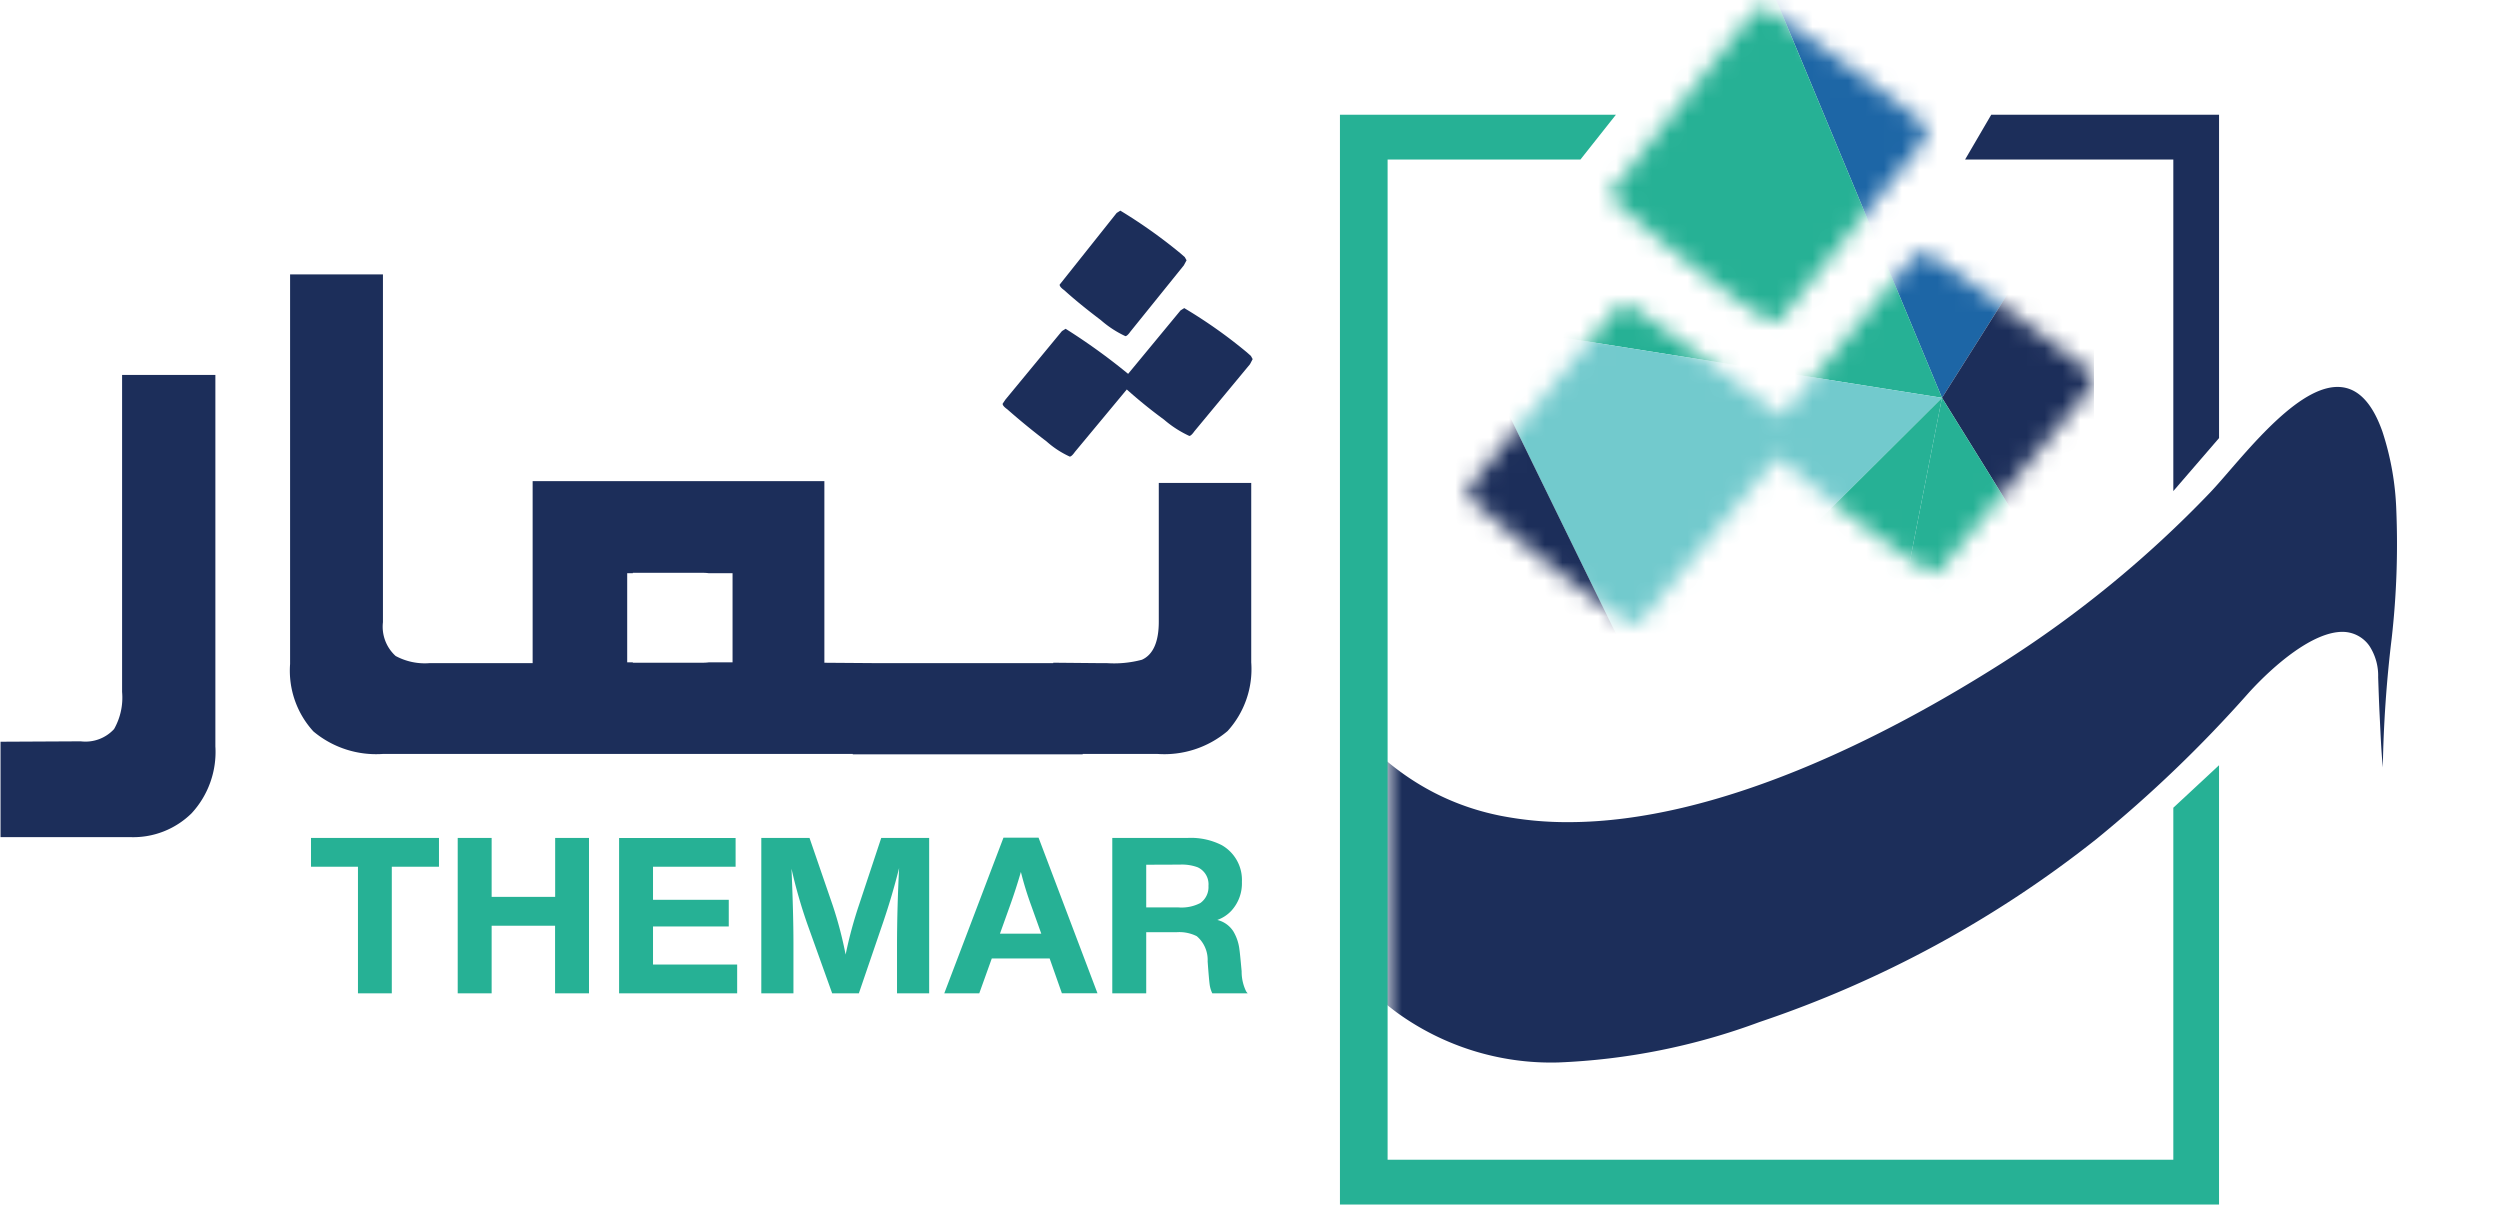
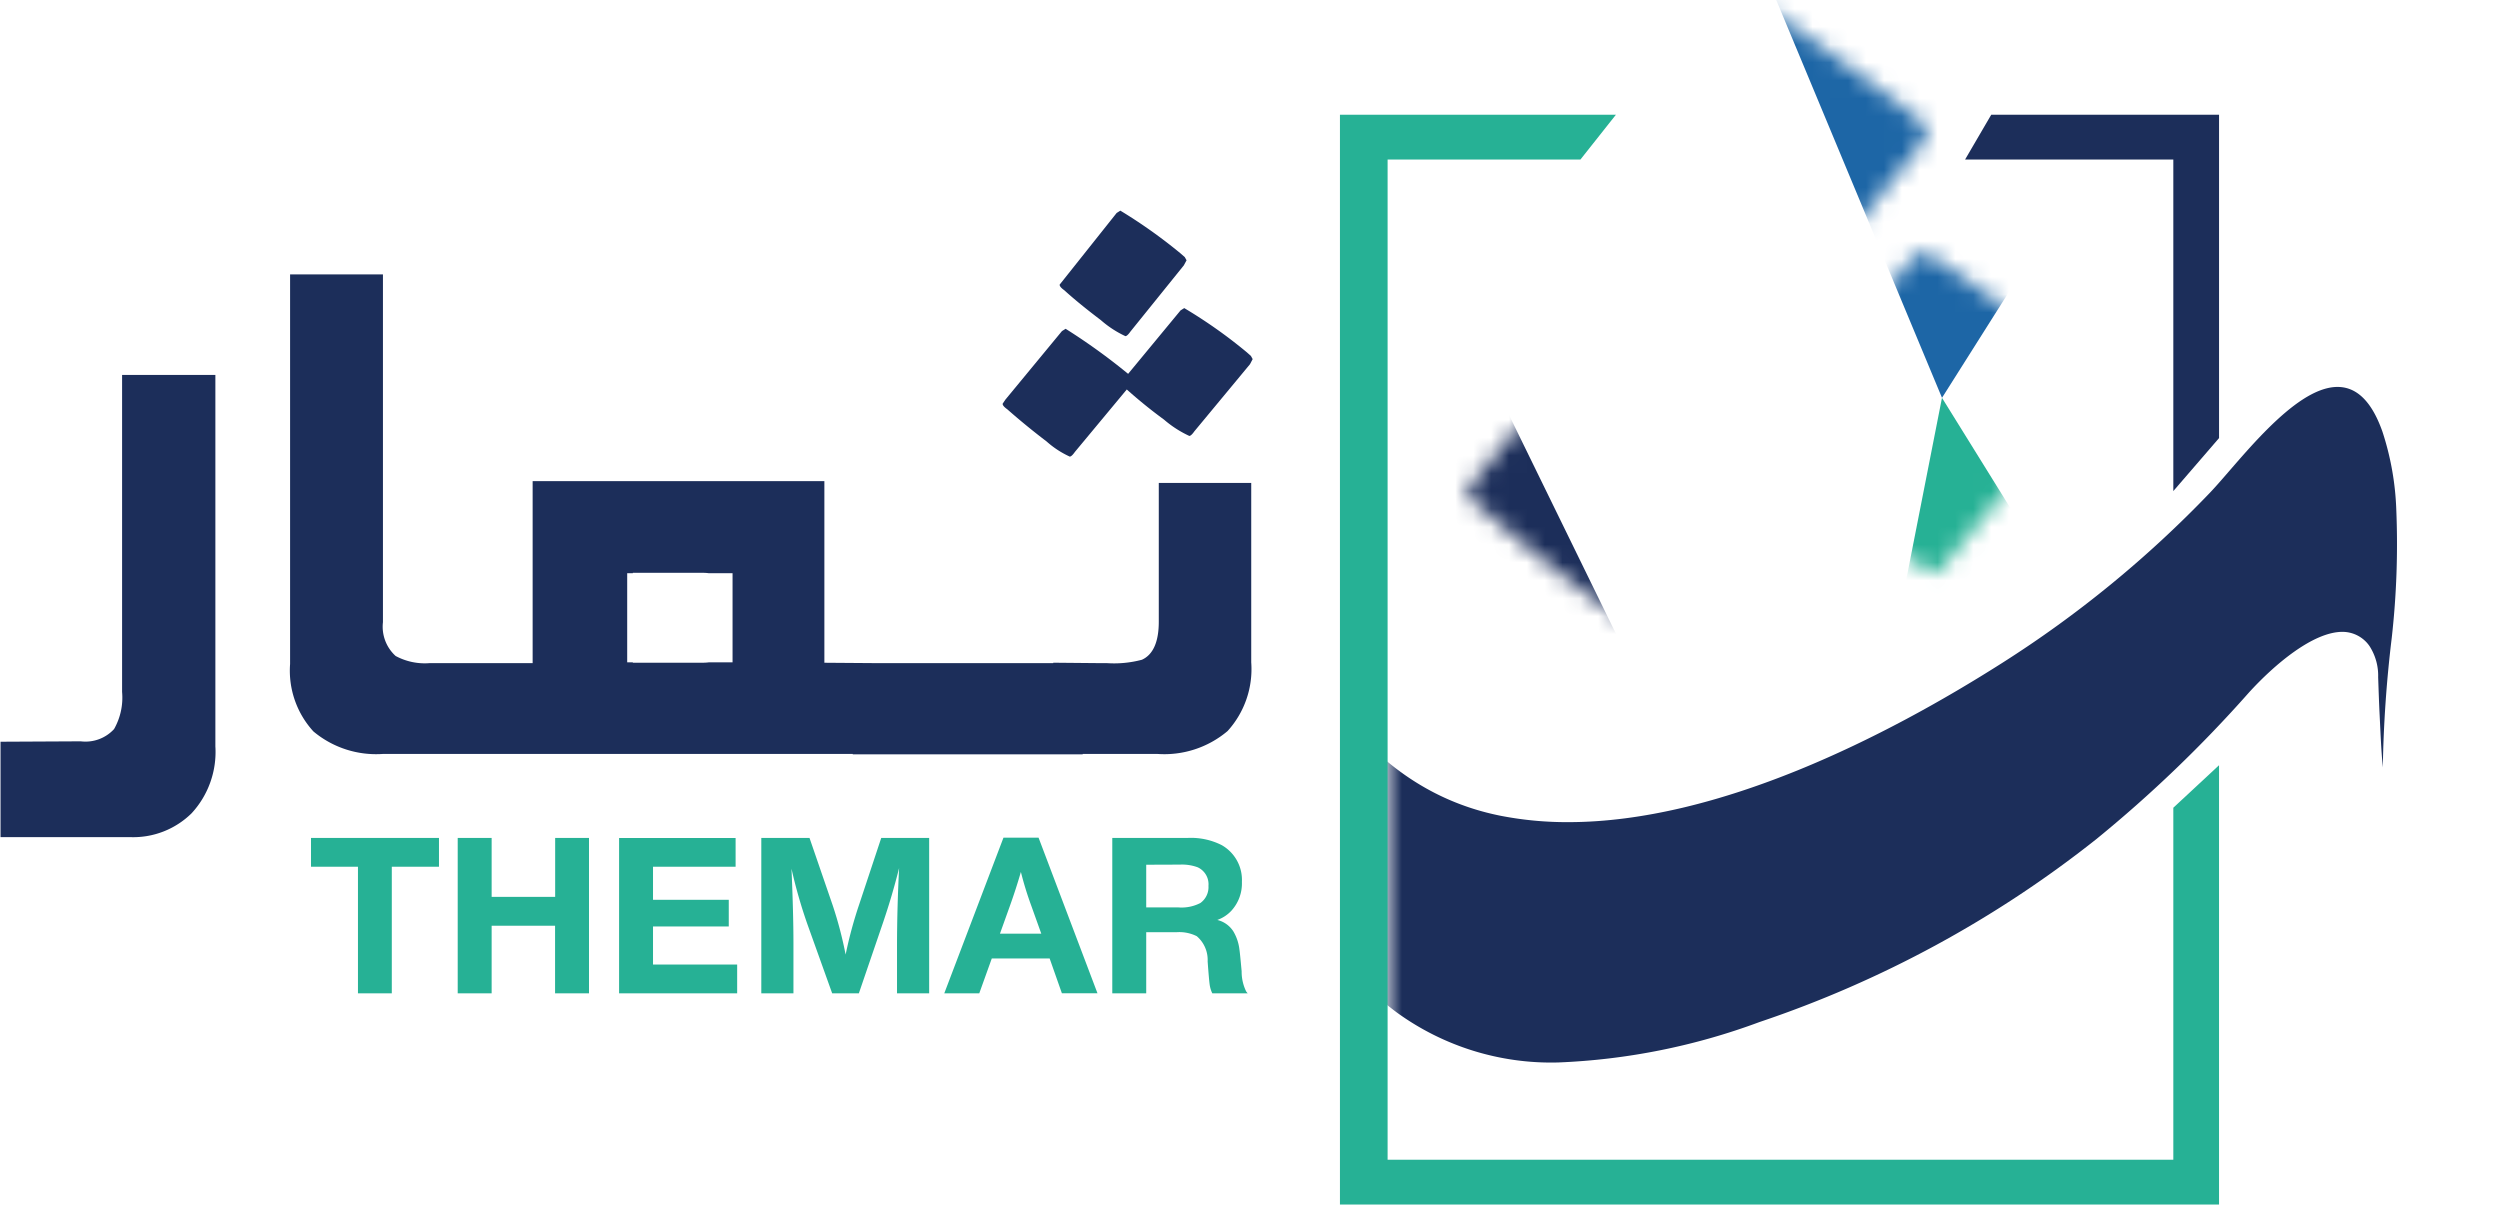
<svg xmlns="http://www.w3.org/2000/svg" width="140" height="68" fill="none">
  <path d="M121.706 27.5V8.932h-11.66l1.464-2.508h12.757v18.108l-2.561 2.968Z" fill="#1C2E5A" />
  <mask id="mask0_1_2043" style="mask-type:luminance" maskUnits="userSpaceOnUse" x="82" y="0" width="36" height="35">
    <path d="M91.575 34.956c-.3 0-1.4-.716-3.261-2.128a98.927 98.927 0 0 1-5.523-4.52c-.428-.3-.644-.562-.644-.775l.39-.581 7.938-9.618.516-.322c.3 0 3.174 2.069 8.778 6.325l7.359-8.908.519-.322c.383 0 3.337 2.085 8.779 6.2l.58.515.259.453-.39.709-7.809 9.426c-.3.428-.536.644-.709.644-.3 0-1.464-.75-3.552-2.291-2.053-1.52-3.812-2.942-5.226-4.227l-7.293 8.779c-.302.424-.54.64-.712.64Zm7.808-16.912c-.3 0-1.462-.76-3.454-2.26-1.993-1.498-3.719-2.912-5.13-4.2-.43-.3-.648-.56-.648-.773l8-10.07.523-.32c.342 0 3.187 2.02 8.454 6l.584.518.255.45-.385.712-7.488 9.3c-.3.426-.538.643-.71.643Z" fill="#fff" />
  </mask>
  <g mask="url('#mask0_1_2043')">
    <path d="M117.265 8.814 97.718-4.205l19.547-10.088V8.814Z" fill="#EE4D42" />
  </g>
  <mask id="mask1_1_2043" style="mask-type:luminance" maskUnits="userSpaceOnUse" x="82" y="0" width="36" height="35">
    <path d="M91.575 34.956c-.3 0-1.4-.716-3.261-2.128a98.927 98.927 0 0 1-5.523-4.52c-.428-.3-.644-.562-.644-.775l.39-.581 7.938-9.618.516-.322c.3 0 3.174 2.069 8.778 6.325l7.359-8.908.519-.322c.383 0 3.337 2.085 8.779 6.2l.58.515.259.453-.39.709-7.809 9.426c-.3.428-.536.644-.709.644-.3 0-1.464-.75-3.552-2.291-2.053-1.52-3.812-2.942-5.226-4.227l-7.293 8.779c-.302.424-.54.64-.712.64Zm7.808-16.912c-.3 0-1.462-.76-3.454-2.26-1.993-1.498-3.719-2.912-5.13-4.2-.43-.3-.648-.56-.648-.773l8-10.07.523-.32c.342 0 3.187 2.02 8.454 6l.584.518.255.45-.385.712-7.488 9.3c-.3.426-.538.643-.71.643Z" fill="#fff" />
  </mask>
  <g mask="url('#mask1_1_2043')">
    <path d="m97.718-4.204 11.034 26.482 8.512-13.464L97.718-4.204Z" fill="#1D66A6" />
  </g>
  <mask id="mask2_1_2043" style="mask-type:luminance" maskUnits="userSpaceOnUse" x="82" y="0" width="36" height="35">
-     <path d="M91.575 34.956c-.3 0-1.4-.716-3.261-2.128a98.927 98.927 0 0 1-5.523-4.52c-.428-.3-.644-.562-.644-.775l.39-.581 7.938-9.618.516-.322c.3 0 3.174 2.069 8.778 6.325l7.359-8.908.519-.322c.383 0 3.337 2.085 8.779 6.2l.58.515.259.453-.39.709-7.809 9.426c-.3.428-.536.644-.709.644-.3 0-1.464-.75-3.552-2.291-2.053-1.52-3.812-2.942-5.226-4.227l-7.293 8.779c-.302.424-.54.64-.712.64Zm7.808-16.912c-.3 0-1.462-.76-3.454-2.26-1.993-1.498-3.719-2.912-5.13-4.2-.43-.3-.648-.56-.648-.773l8-10.07.523-.32c.342 0 3.187 2.02 8.454 6l.584.518.255.45-.385.712-7.488 9.3c-.3.426-.538.643-.71.643Z" fill="#fff" />
-   </mask>
+     </mask>
  <g mask="url('#mask2_1_2043')">
    <path d="m117.264 35.992-8.512-13.714 8.512-13.465v27.179Z" fill="#1C2E5A" />
  </g>
  <mask id="mask3_1_2043" style="mask-type:luminance" maskUnits="userSpaceOnUse" x="82" y="0" width="36" height="35">
    <path d="M91.575 34.956c-.3 0-1.4-.716-3.261-2.128a98.927 98.927 0 0 1-5.523-4.52c-.428-.3-.644-.562-.644-.775l.39-.581 7.938-9.618.516-.322c.3 0 3.174 2.069 8.778 6.325l7.359-8.908.519-.322c.383 0 3.337 2.085 8.779 6.2l.58.515.259.453-.39.709-7.809 9.426c-.3.428-.536.644-.709.644-.3 0-1.464-.75-3.552-2.291-2.053-1.52-3.812-2.942-5.226-4.227l-7.293 8.779c-.302.424-.54.64-.712.64Zm7.808-16.912c-.3 0-1.462-.76-3.454-2.26-1.993-1.498-3.719-2.912-5.13-4.2-.43-.3-.648-.56-.648-.773l8-10.07.523-.32c.342 0 3.187 2.02 8.454 6l.584.518.255.45-.385.712-7.488 9.3c-.3.426-.538.643-.71.643Z" fill="#fff" />
  </mask>
  <g mask="url('#mask3_1_2043')">
    <path d="m81.955 18.026-1.91-30.9 17.674 8.669-15.764 22.231Z" fill="#1D66A6" />
  </g>
  <mask id="mask4_1_2043" style="mask-type:luminance" maskUnits="userSpaceOnUse" x="82" y="0" width="36" height="35">
-     <path d="M91.575 34.956c-.3 0-1.4-.716-3.261-2.128a98.927 98.927 0 0 1-5.523-4.52c-.428-.3-.644-.562-.644-.775l.39-.581 7.938-9.618.516-.322c.3 0 3.174 2.069 8.778 6.325l7.359-8.908.519-.322c.383 0 3.337 2.085 8.779 6.2l.58.515.259.453-.39.709-7.809 9.426c-.3.428-.536.644-.709.644-.3 0-1.464-.75-3.552-2.291-2.053-1.52-3.812-2.942-5.226-4.227l-7.293 8.779c-.302.424-.54.64-.712.64Zm7.808-16.912c-.3 0-1.462-.76-3.454-2.26-1.993-1.498-3.719-2.912-5.13-4.2-.43-.3-.648-.56-.648-.773l8-10.07.523-.32c.342 0 3.187 2.02 8.454 6l.584.518.255.45-.385.712-7.488 9.3c-.3.426-.538.643-.71.643Z" fill="#fff" />
-   </mask>
+     </mask>
  <g mask="url('#mask4_1_2043')">
    <path d="m108.754 22.278-26.8-4.256L97.717-4.204l11.037 26.482Z" fill="#26B195" />
  </g>
  <mask id="mask5_1_2043" style="mask-type:luminance" maskUnits="userSpaceOnUse" x="82" y="0" width="36" height="35">
    <path d="M91.575 34.956c-.3 0-1.4-.716-3.261-2.128a98.927 98.927 0 0 1-5.523-4.52c-.428-.3-.644-.562-.644-.775l.39-.581 7.938-9.618.516-.322c.3 0 3.174 2.069 8.778 6.325l7.359-8.908.519-.322c.383 0 3.337 2.085 8.779 6.2l.58.515.259.453-.39.709-7.809 9.426c-.3.428-.536.644-.709.644-.3 0-1.464-.75-3.552-2.291-2.053-1.52-3.812-2.942-5.226-4.227l-7.293 8.779c-.302.424-.54.64-.712.64Zm7.808-16.912c-.3 0-1.462-.76-3.454-2.26-1.993-1.498-3.719-2.912-5.13-4.2-.43-.3-.648-.56-.648-.773l8-10.07.523-.32c.342 0 3.187 2.02 8.454 6l.584.518.255.45-.385.712-7.488 9.3c-.3.426-.538.643-.71.643Z" fill="#fff" />
  </mask>
  <g mask="url('#mask5_1_2043')">
    <path d="m103.313 49.942 5.438-27.664 8.512 13.714-13.95 13.95Z" fill="#26B195" />
  </g>
  <mask id="mask6_1_2043" style="mask-type:luminance" maskUnits="userSpaceOnUse" x="82" y="0" width="36" height="35">
-     <path d="M91.575 34.956c-.3 0-1.4-.716-3.261-2.128a98.927 98.927 0 0 1-5.523-4.52c-.428-.3-.644-.562-.644-.775l.39-.581 7.938-9.618.516-.322c.3 0 3.174 2.069 8.778 6.325l7.359-8.908.519-.322c.383 0 3.337 2.085 8.779 6.2l.58.515.259.453-.39.709-7.809 9.426c-.3.428-.536.644-.709.644-.3 0-1.464-.75-3.552-2.291-2.053-1.52-3.812-2.942-5.226-4.227l-7.293 8.779c-.302.424-.54.64-.712.64Zm7.808-16.912c-.3 0-1.462-.76-3.454-2.26-1.993-1.498-3.719-2.912-5.13-4.2-.43-.3-.648-.56-.648-.773l8-10.07.523-.32c.342 0 3.187 2.02 8.454 6l.584.518.255.45-.385.712-7.488 9.3c-.3.426-.538.643-.71.643Z" fill="#fff" />
-   </mask>
+     </mask>
  <g mask="url('#mask6_1_2043')">
    <path d="m81.954 18.021 10.167 20.807 16.633-16.55-26.8-4.256Z" fill="#72CACD" />
  </g>
  <mask id="mask7_1_2043" style="mask-type:luminance" maskUnits="userSpaceOnUse" x="82" y="0" width="36" height="35">
-     <path d="M91.575 34.956c-.3 0-1.4-.716-3.261-2.128a98.927 98.927 0 0 1-5.523-4.52c-.428-.3-.644-.562-.644-.775l.39-.581 7.938-9.618.516-.322c.3 0 3.174 2.069 8.778 6.325l7.359-8.908.519-.322c.383 0 3.337 2.085 8.779 6.2l.58.515.259.453-.39.709-7.809 9.426c-.3.428-.536.644-.709.644-.3 0-1.464-.75-3.552-2.291-2.053-1.52-3.812-2.942-5.226-4.227l-7.293 8.779c-.302.424-.54.64-.712.64Zm7.808-16.912c-.3 0-1.462-.76-3.454-2.26-1.993-1.498-3.719-2.912-5.13-4.2-.43-.3-.648-.56-.648-.773l8-10.07.523-.32c.342 0 3.187 2.02 8.454 6l.584.518.255.45-.385.712-7.488 9.3c-.3.426-.538.643-.71.643Z" fill="#fff" />
+     <path d="M91.575 34.956c-.3 0-1.4-.716-3.261-2.128a98.927 98.927 0 0 1-5.523-4.52c-.428-.3-.644-.562-.644-.775l.39-.581 7.938-9.618.516-.322c.3 0 3.174 2.069 8.778 6.325l7.359-8.908.519-.322c.383 0 3.337 2.085 8.779 6.2l.58.515.259.453-.39.709-7.809 9.426c-.3.428-.536.644-.709.644-.3 0-1.464-.75-3.552-2.291-2.053-1.52-3.812-2.942-5.226-4.227l-7.293 8.779c-.302.424-.54.64-.712.64Zm7.808-16.912c-.3 0-1.462-.76-3.454-2.26-1.993-1.498-3.719-2.912-5.13-4.2-.43-.3-.648-.56-.648-.773l8-10.07.523-.32l.584.518.255.45-.385.712-7.488 9.3c-.3.426-.538.643-.71.643Z" fill="#fff" />
  </mask>
  <g mask="url('#mask7_1_2043')">
-     <path d="M103.314 49.942 92.122 38.83l16.63-16.55-5.438 27.663Z" fill="#26B195" />
-   </g>
+     </g>
  <mask id="mask8_1_2043" style="mask-type:luminance" maskUnits="userSpaceOnUse" x="82" y="0" width="36" height="35">
    <path d="M91.575 34.956c-.3 0-1.4-.716-3.261-2.128a98.927 98.927 0 0 1-5.523-4.52c-.428-.3-.644-.562-.644-.775l.39-.581 7.938-9.618.516-.322c.3 0 3.174 2.069 8.778 6.325l7.359-8.908.519-.322c.383 0 3.337 2.085 8.779 6.2l.58.515.259.453-.39.709-7.809 9.426c-.3.428-.536.644-.709.644-.3 0-1.464-.75-3.552-2.291-2.053-1.52-3.812-2.942-5.226-4.227l-7.293 8.779c-.302.424-.54.64-.712.64Zm7.808-16.912c-.3 0-1.462-.76-3.454-2.26-1.993-1.498-3.719-2.912-5.13-4.2-.43-.3-.648-.56-.648-.773l8-10.07.523-.32c.342 0 3.187 2.02 8.454 6l.584.518.255.45-.385.712-7.488 9.3c-.3.426-.538.643-.71.643Z" fill="#fff" />
  </mask>
  <g mask="url('#mask8_1_2043')">
    <path d="M68.926 34.258 81.955 18.02l10.17 20.807-23.2-4.57Z" fill="#1C2E5A" />
  </g>
  <mask id="mask9_1_2043" style="mask-type:luminance" maskUnits="userSpaceOnUse" x="82" y="0" width="36" height="35">
    <path d="M91.575 34.956c-.3 0-1.4-.716-3.261-2.128a98.927 98.927 0 0 1-5.523-4.52c-.428-.3-.644-.562-.644-.775l.39-.581 7.938-9.618.516-.322c.3 0 3.174 2.069 8.778 6.325l7.359-8.908.519-.322c.383 0 3.337 2.085 8.779 6.2l.58.515.259.453-.39.709-7.809 9.426c-.3.428-.536.644-.709.644-.3 0-1.464-.75-3.552-2.291-2.053-1.52-3.812-2.942-5.226-4.227l-7.293 8.779c-.302.424-.54.64-.712.64Zm7.808-16.912c-.3 0-1.462-.76-3.454-2.26-1.993-1.498-3.719-2.912-5.13-4.2-.43-.3-.648-.56-.648-.773l8-10.07.523-.32c.342 0 3.187 2.02 8.454 6l.584.518.255.45-.385.712-7.488 9.3c-.3.426-.538.643-.71.643Z" fill="#fff" />
  </mask>
  <g mask="url('#mask9_1_2043')">
-     <path d="m77.112 63.183-8.186-28.926 23.2 4.572-15.014 24.354Z" fill="#FFD300" />
-   </g>
+     </g>
  <mask id="mask10_1_2043" style="mask-type:luminance" maskUnits="userSpaceOnUse" x="77" y="8" width="63" height="57">
    <path d="M77.703 8.93v56.015l62.166-.84V8.93" fill="#fff" />
  </mask>
  <g mask="url('#mask10_1_2043')">
    <path d="M133.409 24.151c-.64-1.802-1.522-2.483-2.507-2.483-2.468 0-5.58 4.286-7.142 5.921a62.47 62.47 0 0 1-11.65 9.544c-6.532 4.152-15.911 8.907-24.292 8.907a19.38 19.38 0 0 1-3.76-.352c-9.01-1.782-12.68-11.087-15.084-18.899 1.265 4.114-1.283 9.438 0 13.609 1.812 5.892 4.1 12.471 9.246 16.3a14.713 14.713 0 0 0 9.037 2.8 36.474 36.474 0 0 0 11.267-2.261 62.33 62.33 0 0 0 18.862-10.239 72.622 72.622 0 0 0 8.54-8.2c1.434-1.576 3.6-3.414 5.249-3.414a1.839 1.839 0 0 1 1.512.788c.337.52.508 1.13.49 1.749.025.717.048 1.434.084 2.15.049.965.084 1.938.177 2.9.039-2.425.206-4.846.5-7.254.27-2.4.354-4.818.252-7.231a15.746 15.746 0 0 0-.78-4.334" fill="#1C2E5A" />
  </g>
  <path d="M75.037 6.424v61.029h49.229v-24.6l-2.56 2.38v19.713h-44V8.932h10.8l1.986-2.508H75.037Z" fill="#26B195" />
  <path d="M6.837 38.748a3.568 3.568 0 0 1-.449 2.08 2.172 2.172 0 0 1-1.868.686l-4.49.023v5.342h7.256a4.657 4.657 0 0 0 3.443-1.335 5.067 5.067 0 0 0 1.332-3.748v-20.8H6.837v17.752Z" fill="#1C2E5A" />
  <path d="M24.583 46.926v1.61h-2.642v7.09h-1.895v-7.09h-2.63v-1.61h7.167ZM32.984 46.926v8.7h-1.9V51.84h-3.552v3.786h-1.9v-8.7h1.9v3.3h3.557v-3.3h1.895ZM41.194 46.926v1.61h-4.625v1.853h4.242v1.494h-4.242v2.13h4.712v1.613h-6.612v-8.7h6.525ZM52.033 46.926v8.7h-1.8v-2.607c0-1.4.039-2.87.117-4.408a37.871 37.871 0 0 1-.896 3.043l-1.358 3.972h-1.494l-1.395-3.891a27.751 27.751 0 0 1-.883-3.086c.073 1.703.109 3.092.109 4.166v2.81h-1.8v-8.7h2.7l1.3 3.779c.3.9.541 1.82.722 2.753.192-.938.442-1.864.747-2.772l1.247-3.76h2.684ZM54.836 55.625H52.88l3.315-8.717h1.964l3.3 8.715h-1.993l-.686-1.949h-3.24l-.7 1.95-.004.001Zm2.334-6.797a31.347 31.347 0 0 1-.611 1.89l-.561 1.567h2.314l-.561-1.567c-.227-.619-.421-1.25-.581-1.89ZM64.188 55.625h-1.9v-8.7h4.21a3.807 3.807 0 0 1 1.914.4 2.24 2.24 0 0 1 1.135 2.062c.023.6-.193 1.184-.6 1.625a2 2 0 0 1-.778.506c.372.089.695.32.9.642.185.312.3.66.34 1.02.02.121.061.53.123 1.215-.004.392.084.779.256 1.13l.08.1h-1.98a1.629 1.629 0 0 1-.13-.389c-.029-.13-.072-.6-.13-1.4a1.744 1.744 0 0 0-.61-1.41 2.188 2.188 0 0 0-1.124-.223h-1.706v3.422Zm0-7.2v2.39h1.8c.427.034.855-.051 1.235-.248a1.092 1.092 0 0 0 .451-.957 1.045 1.045 0 0 0-.61-1.044 2.554 2.554 0 0 0-.989-.148l-1.887.007Z" fill="#26B195" />
  <path d="M59.907 25.57a5.16 5.16 0 0 1-1.3-.85 39.435 39.435 0 0 1-2.2-1.8c-.172-.123-.26-.223-.26-.31l.156-.232 3.166-3.836.206-.13a34.363 34.363 0 0 1 3.5 2.524l2.936-3.553.206-.13c1.23.732 2.4 1.558 3.5 2.472l.232.205.1.18-.151.287-3.115 3.758c-.117.168-.215.257-.282.257a6.048 6.048 0 0 1-1.418-.915A27.077 27.077 0 0 1 63.1 21.81l-2.908 3.5c-.12.172-.216.259-.285.259Zm3.115-6.746a5.758 5.758 0 0 1-1.378-.9c-.794-.6-1.483-1.16-2.047-1.673-.17-.12-.258-.224-.258-.31l3.194-4.015.206-.13a28.513 28.513 0 0 1 3.372 2.395l.236.206.1.18-.153.284-2.99 3.707c-.119.17-.214.256-.282.256Z" fill="#1C2E5A" />
  <path d="M60.636 42.242H47.754v-.023H21.469a5.469 5.469 0 0 1-3.918-1.259 5.04 5.04 0 0 1-1.306-3.776V15.366h5.2v19.478a2.213 2.213 0 0 0 .71 1.891 3.44 3.44 0 0 0 1.913.4h5.76V26.942h16.337v10.172l2.984.022h9.833v-.024l2.648.024h.364a6.05 6.05 0 0 0 1.953-.19c.627-.283.945-1 .945-2.129v-7.774h5.177V37.09a5.16 5.16 0 0 1-1.323 3.847 5.486 5.486 0 0 1-3.955 1.282h-4.16v.022l.006.002ZM35.123 32.1v4.991h.315v.021h3.923c.11 0 .218-.007.327-.02h1.335V32.1H39.69a2.35 2.35 0 0 0-.328-.022h-3.923v.022h-.315Z" fill="#1C2E5A" />
</svg>